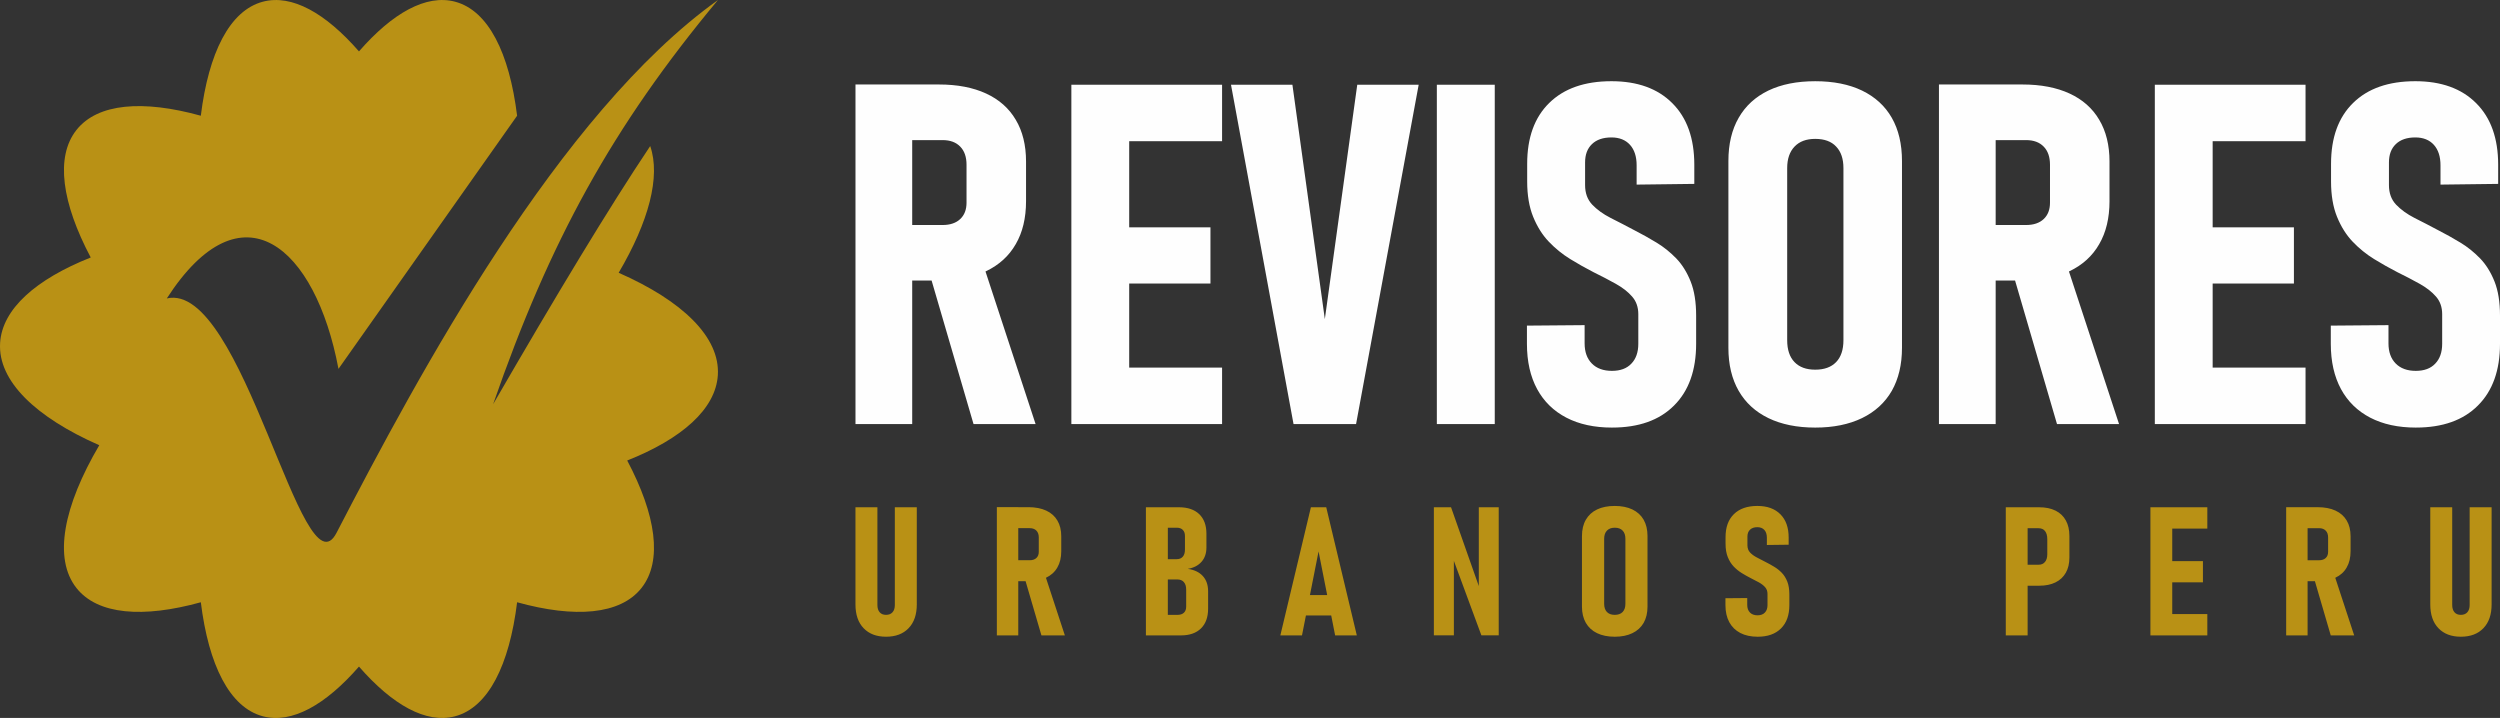
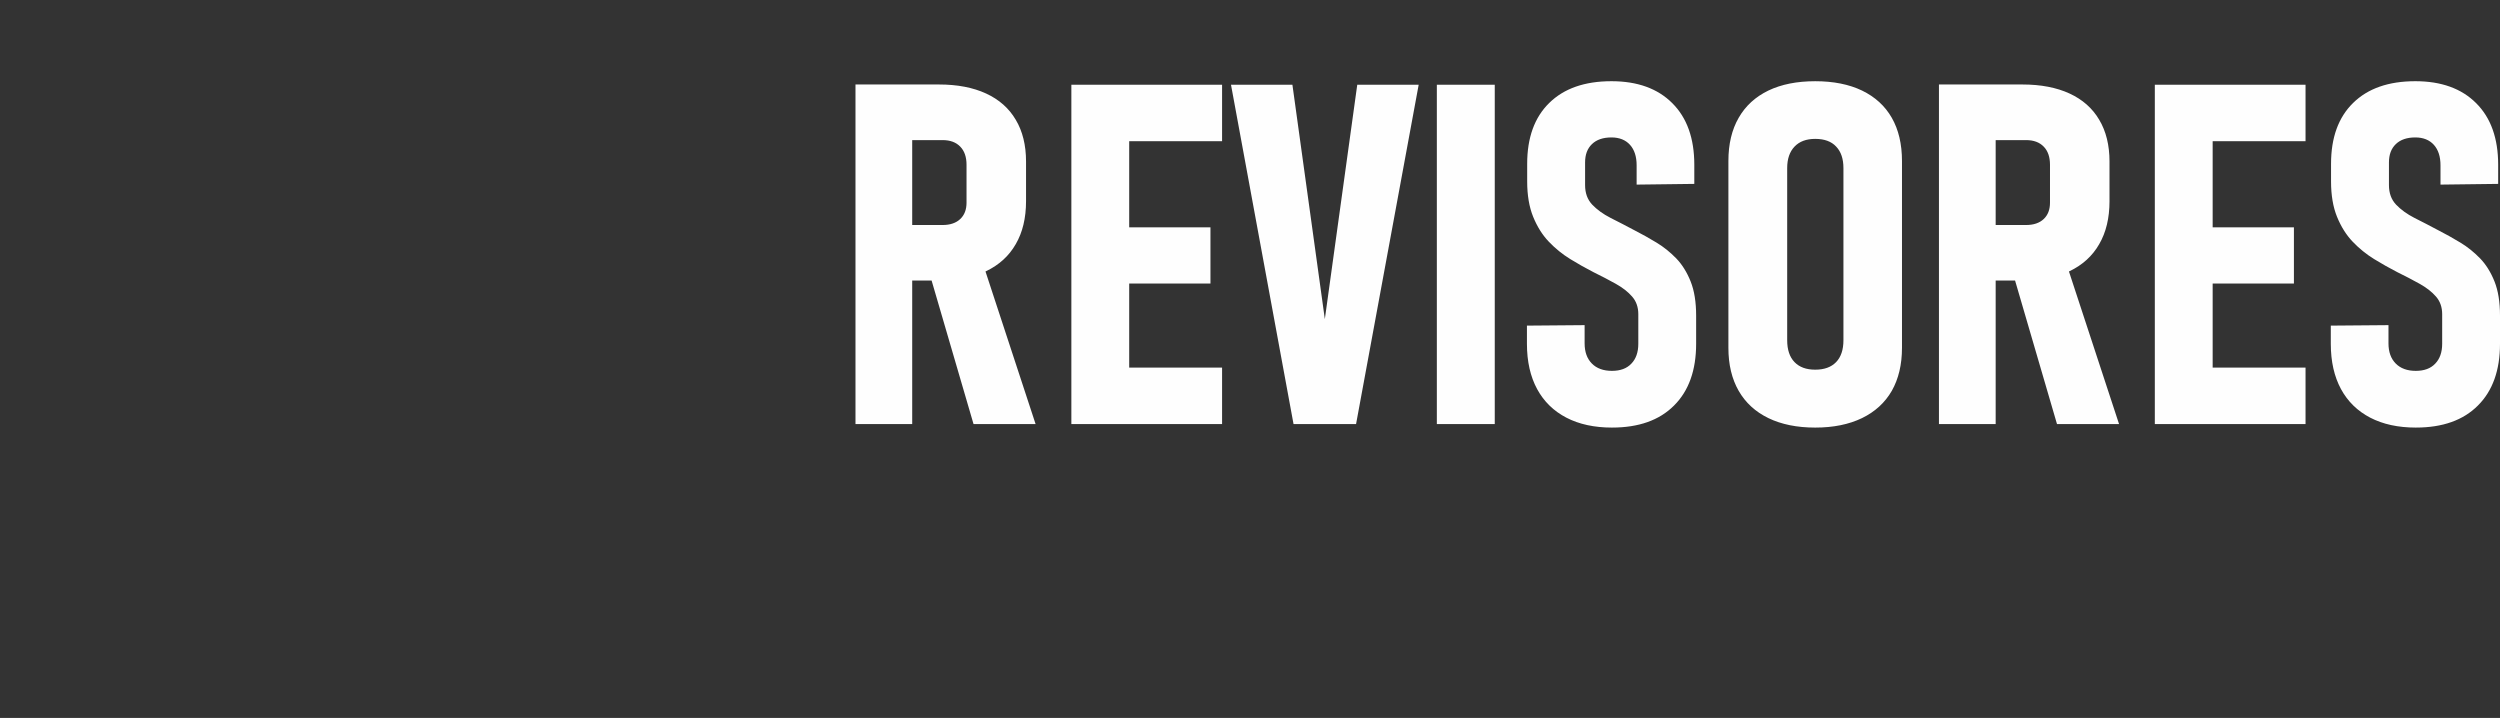
<svg xmlns="http://www.w3.org/2000/svg" xml:space="preserve" width="54.738mm" height="15.72mm" version="1.1" style="shape-rendering:geometricPrecision; text-rendering:geometricPrecision; image-rendering:optimizeQuality; fill-rule:evenodd; clip-rule:evenodd" viewBox="0 0 3492.29 1002.91">
  <rect x="0" y="0" width="3492.29" height="1002.91" fill="#333333" stroke="none" />
  <defs>
    <style type="text/css"> .fil0 {fill:#B99115} .fil1 {fill:#FEFEFE;fill-rule:nonzero} .fil2 {fill:#B99115;fill-rule:nonzero} </style>
  </defs>
  <g id="Capa_x0020_1">
-     <path class="fil0" d="M1002.77 523.91c-2.92,47.55 -50.35,89.07 -126.61,119.36 40.18,75.82 49.85,140.36 19.89,178.16 -29.64,37.4 -93,42.2 -173.68,19.85 -10.8,87.64 -40.23,147 -86.69,159.3 -40.41,10.7 -87.52,-15.85 -134.22,-69.43 -46.7,53.58 -93.82,80.13 -134.23,69.43 -46.47,-12.29 -75.89,-71.66 -86.68,-159.3 -80.7,22.36 -144.06,17.56 -173.7,-19.84 -32.74,-41.3 -18.17,-114.52 31.83,-199.52 -88.61,-38.95 -141.8,-89.67 -138.54,-142.91 2.92,-47.54 50.35,-89.07 126.61,-119.35 -40.18,-75.82 -49.85,-140.36 -19.9,-178.16 29.64,-37.41 93,-42.21 173.68,-19.85 10.8,-87.64 40.23,-147 86.69,-159.3 40.41,-10.69 87.53,15.85 134.23,69.43 46.7,-53.58 93.81,-80.13 134.22,-69.43 46.47,12.29 75.89,71.66 86.68,159.3l-249.52 353.63c-32.13,-170.79 -135.04,-260.77 -239.83,-98.41 106.25,-24.66 189.58,419.16 237.06,327.51 115.8,-223.48 310.03,-585.08 532.83,-744.36 -147.29,176.91 -234.86,336.35 -314.05,564.63 88.43,-152.83 161.51,-274 219.44,-360.63 14.84,42.83 -2.17,105.78 -44.06,177 88.61,38.94 141.79,89.67 138.54,142.91z" />
    <path class="fil1" d="M3010.11 592.4l0 -474.05 35.84 0 44.95 0 129.75 0 0 78.9 -129.75 0 0 120.3 113.51 0 0 78.56 -113.51 0 0 117.4 129.75 0 0 78.9 -129.75 0 -44.95 0 -35.84 0zm-222.33 -474.39l37.5 0c25.59,0 47.51,4.23 65.65,12.58 18.14,8.35 32.05,20.59 41.51,36.72 9.57,16.03 14.36,35.5 14.36,58.31l0 55.42c0,23.48 -4.79,43.51 -14.36,59.98 -9.46,16.58 -23.36,29.16 -41.51,37.83l-0.78 0.36 70 213.18 -86.69 0 -58.58 -200.53 -27.1 0 0 200.53 -79.23 0 0 -474.39 36.17 0 43.07 0zm0 196.3l42.4 0c10.57,0 18.81,-2.78 24.7,-8.35 5.9,-5.56 8.79,-13.13 8.79,-22.92l0 -52.86c0,-10.9 -2.89,-19.36 -8.79,-25.37 -5.9,-6.12 -14.13,-9.12 -24.7,-9.12l-42.4 0 0 118.62zm-252.05 282.98c-25.48,0 -47.3,-4.45 -65.43,-13.24 -18.14,-8.79 -31.94,-21.48 -41.51,-38.06 -9.57,-16.7 -14.36,-36.72 -14.36,-60.2l0 -260.84c0,-23.7 4.79,-43.84 14.36,-60.43 9.57,-16.69 23.37,-29.27 41.51,-38.06 18.14,-8.68 39.95,-13.02 65.43,-13.02 25.37,0 47.18,4.34 65.32,13.02 18.14,8.79 32.05,21.37 41.62,38.06 9.46,16.58 14.24,36.72 14.24,60.43l0 260.84c0,23.48 -4.79,43.51 -14.24,60.2 -9.57,16.58 -23.49,29.27 -41.62,38.06 -18.14,8.79 -39.95,13.24 -65.32,13.24zm0 -80.9c12.58,0 22.25,-3.45 29.16,-10.57 6.79,-7.01 10.23,-17.25 10.23,-30.49l0 -240.59c0,-12.8 -3.34,-22.82 -10.13,-29.94 -6.67,-7.23 -16.47,-10.8 -29.27,-10.8 -12.47,0 -22.04,3.56 -28.93,10.8 -6.79,7.12 -10.24,17.14 -10.24,29.94l0 240.59c0,13.25 3.45,23.48 10.24,30.49 6.9,7.13 16.47,10.57 28.93,10.57zm-283.76 80.9c-24.93,0 -46.29,-4.67 -63.99,-13.91 -17.7,-9.23 -31.28,-22.48 -40.73,-39.84 -9.46,-17.47 -14.25,-38.5 -14.25,-63.32l0 -25.37 80.57 -0.67 0 25.37c0,12.02 3.34,21.37 10.13,28.26 6.68,6.79 16.03,10.24 28.05,10.24 11.68,0 20.81,-3.34 27.15,-10.13 6.46,-6.68 9.68,-15.92 9.68,-27.71l0 -41.4c0,-9.79 -2.9,-18.02 -8.68,-24.59 -5.79,-6.68 -13.46,-12.58 -23.03,-17.92 -9.57,-5.34 -19.81,-10.68 -30.94,-16.14 -10.68,-5.45 -21.48,-11.57 -32.38,-18.25 -11.02,-6.79 -21.04,-14.91 -30.05,-24.37 -9.01,-9.46 -16.24,-21.03 -21.81,-34.72 -5.56,-13.69 -8.35,-30.15 -8.35,-49.52l0 -24.48c0,-36.5 10.23,-64.88 30.82,-85.02 20.59,-20.25 49.52,-30.38 86.91,-30.38 36.28,0 64.66,10.24 85.02,30.71 20.47,20.37 30.71,49.08 30.71,86.02l0 26.71 -80.57 1 0 -27.05c0,-12.13 -3.12,-21.7 -9.24,-28.49 -6.23,-6.9 -14.91,-10.35 -25.93,-10.35 -11.8,0 -20.81,3.12 -27.26,9.35 -6.46,6.23 -9.57,14.69 -9.57,25.6l0 31.6c0,11.13 3.23,20.14 9.9,27.27 6.68,7.01 15.25,13.24 25.71,18.59 10.57,5.23 21.7,11.13 33.5,17.35 10.24,5.23 20.37,10.91 30.49,17.03 10.02,6.01 19.26,13.47 27.71,22.15 8.35,8.68 15.03,19.47 20.14,32.27 5.12,12.8 7.68,28.71 7.68,47.63l0 39.4c0,36.94 -10.24,65.77 -30.83,86.24 -20.47,20.59 -49.41,30.82 -86.57,30.82zm-163.92 -478.94l0 474.05 -80.9 0 0 -474.05 80.9 0zm-281.09 474.05l-87.36 -474.05 85.79 0 45.29 327.39 45.29 -327.39 85.8 0 -87.47 474.05 -87.35 0zm-310.36 0l0 -474.05 35.84 0 44.95 0 129.75 0 0 78.9 -129.75 0 0 120.3 113.51 0 0 78.56 -113.51 0 0 117.4 129.75 0 0 78.9 -129.75 0 -44.95 0 -35.84 0zm-222.33 -474.39l37.5 0c25.59,0 47.51,4.23 65.65,12.58 18.14,8.35 32.05,20.59 41.51,36.72 9.57,16.03 14.36,35.5 14.36,58.31l0 55.42c0,23.48 -4.79,43.51 -14.36,59.98 -9.46,16.58 -23.36,29.16 -41.51,37.83l-0.78 0.36 70 213.18 -86.69 0 -58.58 -200.53 -27.1 0 0 200.53 -79.23 0 0 -474.39 36.17 0 43.07 0zm0 196.3l42.4 0c10.57,0 18.81,-2.78 24.7,-8.35 5.9,-5.56 8.79,-13.13 8.79,-22.92l0 -52.86c0,-10.9 -2.89,-19.36 -8.79,-25.37 -5.9,-6.12 -14.13,-9.12 -24.7,-9.12l-42.4 0 0 118.62zm2100.63 282.98c-24.93,0 -46.29,-4.67 -63.99,-13.91 -17.7,-9.23 -31.28,-22.48 -40.73,-39.84 -9.46,-17.47 -14.25,-38.5 -14.25,-63.32l0 -25.37 80.57 -0.67 0 25.37c0,12.02 3.34,21.37 10.13,28.26 6.68,6.79 16.03,10.24 28.05,10.24 11.68,0 20.81,-3.34 27.15,-10.13 6.46,-6.68 9.68,-15.92 9.68,-27.71l0 -41.4c0,-9.79 -2.9,-18.02 -8.68,-24.59 -5.79,-6.68 -13.46,-12.58 -23.03,-17.92 -9.57,-5.34 -19.81,-10.68 -30.94,-16.14 -10.68,-5.45 -21.48,-11.57 -32.38,-18.25 -11.02,-6.79 -21.04,-14.91 -30.05,-24.37 -9.01,-9.46 -16.24,-21.03 -21.81,-34.72 -5.56,-13.69 -8.35,-30.15 -8.35,-49.52l0 -24.48c0,-36.5 10.23,-64.88 30.82,-85.02 20.59,-20.25 49.52,-30.38 86.91,-30.38 36.28,0 64.66,10.24 85.02,30.71 20.47,20.37 30.71,49.08 30.71,86.02l0 26.71 -80.57 1 0 -27.05c0,-12.13 -3.12,-21.7 -9.24,-28.49 -6.23,-6.9 -14.91,-10.35 -25.93,-10.35 -11.8,0 -20.81,3.12 -27.26,9.35 -6.46,6.23 -9.57,14.69 -9.57,25.6l0 31.6c0,11.13 3.23,20.14 9.9,27.27 6.68,7.01 15.25,13.24 25.71,18.59 10.57,5.23 21.7,11.13 33.5,17.35 10.24,5.23 20.37,10.91 30.49,17.03 10.02,6.01 19.26,13.47 27.71,22.15 8.35,8.68 15.03,19.47 20.14,32.27 5.12,12.8 7.68,28.71 7.68,47.63l0 39.4c0,36.94 -10.24,65.77 -30.83,86.24 -20.47,20.59 -49.41,30.82 -86.57,30.82z" />
-     <path class="fil2" d="M3223.51 708.49l14.16 0c9.66,0 17.94,1.6 24.79,4.75 6.85,3.15 12.1,7.78 15.68,13.86 3.61,6.05 5.42,13.4 5.42,22.02l0 20.92c0,8.87 -1.81,16.43 -5.42,22.65 -3.57,6.27 -8.82,11.01 -15.68,14.28l-0.29 0.14 26.43 80.5 -32.74 0 -22.12 -75.72 -10.23 0 0 75.72 -29.92 0 0 -179.13 13.65 0 16.26 0zm0 74.12l16.01 0c3.99,0 7.1,-1.05 9.33,-3.15 2.23,-2.11 3.32,-4.96 3.32,-8.66l0 -19.96c0,-4.12 -1.09,-7.31 -3.32,-9.58 -2.23,-2.31 -5.34,-3.45 -9.33,-3.45l-16.01 0 0 44.79zm-219.56 105l0 -179 13.53 0 16.97 0 49 0 0 29.79 -49 0 0 45.43 42.86 0 0 29.66 -42.86 0 0 44.34 49 0 0 29.79 -49 0 -16.97 0 -13.53 0zm-171.53 -179l16.26 0c8.87,0 16.43,1.55 22.73,4.7 6.27,3.11 11.05,7.65 14.37,13.66 3.32,5.97 5,13.23 5,21.76l0 30.17c0,8.27 -1.68,15.38 -5.04,21.22 -3.36,5.88 -8.15,10.38 -14.41,13.44 -6.22,3.07 -13.78,4.63 -22.65,4.63l-16.26 0 0 69.42 -30.5 0 0 -179 14.28 0 16.22 0zm0 80.25l15.42 0c3.75,0 6.72,-1.26 8.83,-3.87 2.14,-2.56 3.23,-6.18 3.23,-10.76l0 -21.05c0,-4.83 -1.05,-8.61 -3.11,-11.26 -2.02,-2.69 -5.04,-3.99 -8.95,-4.03l-15.42 0 0 50.97zm-377.19 100.59c-9.41,0 -17.48,-1.77 -24.16,-5.25 -6.68,-3.49 -11.81,-8.49 -15.38,-15.04 -3.57,-6.6 -5.38,-14.54 -5.38,-23.91l0 -9.58 30.43 -0.26 0 9.58c0,4.54 1.26,8.06 3.82,10.67 2.52,2.56 6.05,3.87 10.59,3.87 4.41,0 7.85,-1.26 10.25,-3.83 2.44,-2.52 3.66,-6.01 3.66,-10.46l0 -15.63c0,-3.69 -1.1,-6.81 -3.28,-9.28 -2.19,-2.52 -5.08,-4.75 -8.7,-6.77 -3.62,-2.02 -7.48,-4.03 -11.68,-6.09 -4.04,-2.05 -8.11,-4.36 -12.23,-6.89 -4.16,-2.56 -7.94,-5.63 -11.34,-9.2 -3.41,-3.57 -6.14,-7.94 -8.24,-13.11 -2.1,-5.17 -3.15,-11.39 -3.15,-18.7l0 -9.24c0,-13.79 3.87,-24.5 11.64,-32.1 7.78,-7.65 18.7,-11.47 32.82,-11.47 13.7,0 24.42,3.87 32.1,11.6 7.73,7.69 11.6,18.53 11.6,32.48l0 10.08 -30.43 0.38 0 -10.21c0,-4.58 -1.17,-8.19 -3.48,-10.76 -2.35,-2.6 -5.63,-3.9 -9.79,-3.9 -4.45,0 -7.85,1.17 -10.29,3.53 -2.44,2.35 -3.62,5.54 -3.62,9.67l0 11.93c0,4.2 1.22,7.61 3.74,10.3 2.52,2.64 5.76,5 9.71,7.01 3.99,1.98 8.19,4.2 12.65,6.56 3.87,1.97 7.69,4.12 11.52,6.43 3.78,2.26 7.27,5.08 10.46,8.36 3.15,3.28 5.67,7.36 7.61,12.19 1.93,4.83 2.9,10.84 2.9,17.99l0 14.87c0,13.95 -3.87,24.84 -11.64,32.56 -7.73,7.78 -18.66,11.64 -32.69,11.64zm-199.56 0c-9.63,0 -17.86,-1.68 -24.71,-5 -6.85,-3.32 -12.06,-8.11 -15.67,-14.37 -3.62,-6.3 -5.42,-13.87 -5.42,-22.73l0 -98.5c0,-8.95 1.81,-16.56 5.42,-22.82 3.61,-6.3 8.82,-11.05 15.67,-14.37 6.85,-3.27 15.08,-4.91 24.71,-4.91 9.58,0 17.81,1.64 24.67,4.91 6.85,3.32 12.1,8.07 15.71,14.37 3.57,6.26 5.38,13.86 5.38,22.82l0 98.5c0,8.86 -1.81,16.43 -5.38,22.73 -3.62,6.26 -8.87,11.05 -15.71,14.37 -6.85,3.32 -15.09,5 -24.67,5zm0 -30.55c4.75,0 8.4,-1.3 11.01,-3.99 2.56,-2.65 3.87,-6.51 3.87,-11.51l0 -90.85c0,-4.84 -1.26,-8.62 -3.82,-11.31 -2.52,-2.73 -6.22,-4.08 -11.05,-4.08 -4.71,0 -8.32,1.35 -10.93,4.08 -2.56,2.69 -3.87,6.47 -3.87,11.31l0 90.85c0,5 1.31,8.86 3.87,11.51 2.61,2.69 6.22,3.99 10.93,3.99zm-252.67 28.57l0 -178.87 24 0 42.1 119.54 -3.32 4.66 0 -124.21 27.82 0 0 178.87 -24.24 0 -41.6 -112.65 3.2 -4.79 0 117.44 -27.94 0zm-149.04 -56.26l-12.03 -60.93 -12.03 60.93 24.05 0zm-65.43 56.39l42.69 -179 21.43 0 42.73 179 -30.29 0 -5.49 -27.82 -35.33 0 -5.49 27.82 -30.25 0zm-157.16 -179l15.63 0c12.14,0 21.56,3.23 28.28,9.66 6.68,6.48 10,15.55 10,27.27l0 19.2c0,8.15 -2.27,14.79 -6.81,20 -4.58,5.21 -10.97,8.53 -19.29,9.92 9.03,1.22 16.05,4.54 21.01,9.96 4.96,5.42 7.44,12.52 7.44,21.3l0 24.37c0,11.85 -3.32,21.01 -9.92,27.52 -6.6,6.51 -15.92,9.79 -27.98,9.79l-18.36 0 -13.15 0 -17.48 0 0 -179 17.48 0 13.15 0zm0 72.52l12.44 0c3.61,0 6.42,-1.17 8.44,-3.45 2.02,-2.31 3.03,-5.59 3.03,-9.88l0 -19.2c0,-3.62 -1.01,-6.39 -3.03,-8.41 -2.02,-2.02 -4.79,-3.02 -8.32,-3.02l-12.56 0 0 43.95zm0 77.78l13.66 0c3.78,0 6.72,-1.01 8.82,-2.99 2.1,-2.02 3.15,-4.83 3.15,-8.45l0 -23.99c0,-4.45 -1.1,-7.9 -3.24,-10.34 -2.1,-2.48 -5.21,-3.7 -9.2,-3.7l-13.19 0 0 49.46zm-208.93 -150.43l14.16 0c9.66,0 17.94,1.6 24.79,4.75 6.85,3.15 12.1,7.78 15.68,13.86 3.61,6.05 5.42,13.4 5.42,22.02l0 20.92c0,8.87 -1.81,16.43 -5.42,22.65 -3.57,6.27 -8.82,11.01 -15.68,14.28l-0.29 0.14 26.43 80.5 -32.74 0 -22.12 -75.72 -10.23 0 0 75.72 -29.92 0 0 -179.13 13.65 0 16.26 0zm0 74.12l16.01 0c3.99,0 7.1,-1.05 9.33,-3.15 2.23,-2.11 3.32,-4.96 3.32,-8.66l0 -19.96c0,-4.12 -1.09,-7.31 -3.32,-9.58 -2.23,-2.31 -5.34,-3.45 -9.33,-3.45l-16.01 0 0 44.79zm-184.72 106.85c-13.28,0 -23.7,-3.95 -31.31,-11.89 -7.61,-7.9 -11.39,-18.99 -11.39,-33.28l0 -135.68 30.64 0 0 136.52c0,4.36 1.05,7.73 3.15,10.16 2.1,2.44 5.08,3.62 8.91,3.62 3.87,0 6.89,-1.18 9.07,-3.62 2.19,-2.44 3.23,-5.8 3.23,-10.16l0 -136.52 30.68 0 0 135.68c0,14.28 -3.82,25.38 -11.47,33.28 -7.61,7.94 -18.11,11.89 -31.51,11.89zm2199.88 0c-13.28,0 -23.7,-3.95 -31.31,-11.89 -7.61,-7.9 -11.39,-18.99 -11.39,-33.28l0 -135.68 30.64 0 0 136.52c0,4.36 1.05,7.73 3.15,10.16 2.1,2.44 5.08,3.62 8.91,3.62 3.87,0 6.89,-1.18 9.07,-3.62 2.19,-2.44 3.23,-5.8 3.23,-10.16l0 -136.52 30.68 0 0 135.68c0,14.28 -3.82,25.38 -11.47,33.28 -7.61,7.94 -18.11,11.89 -31.51,11.89z" />
  </g>
</svg>